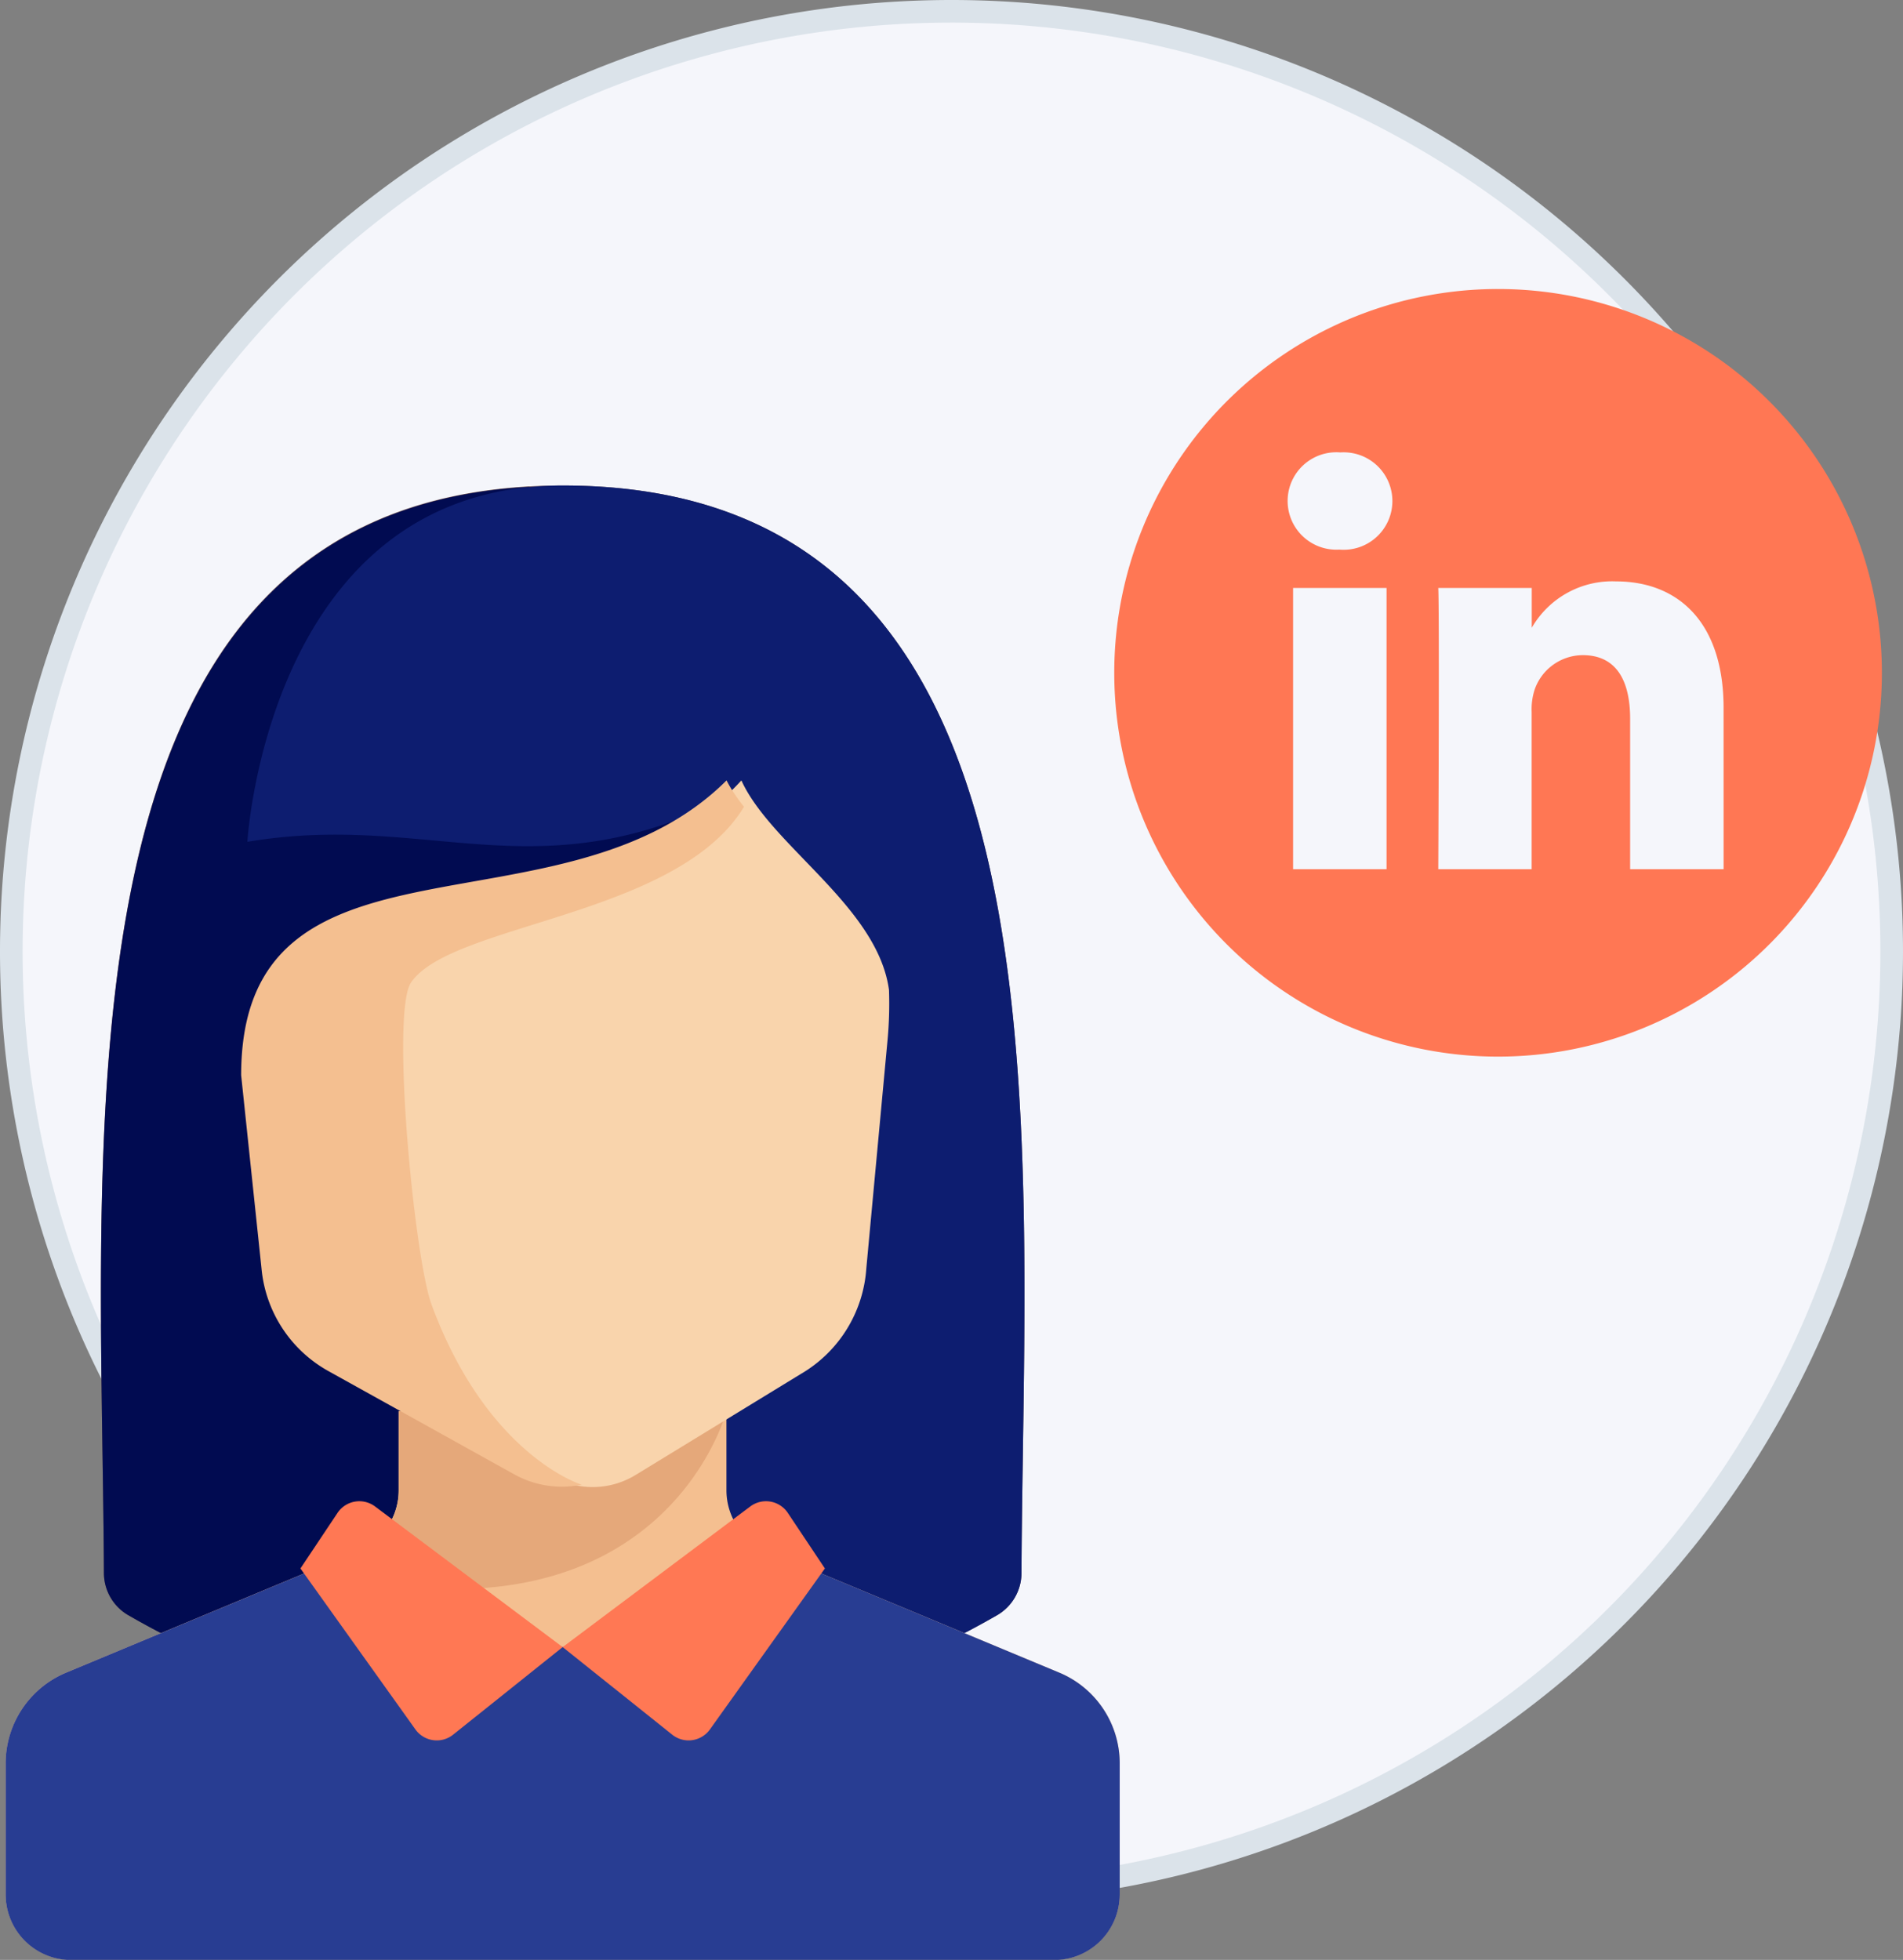
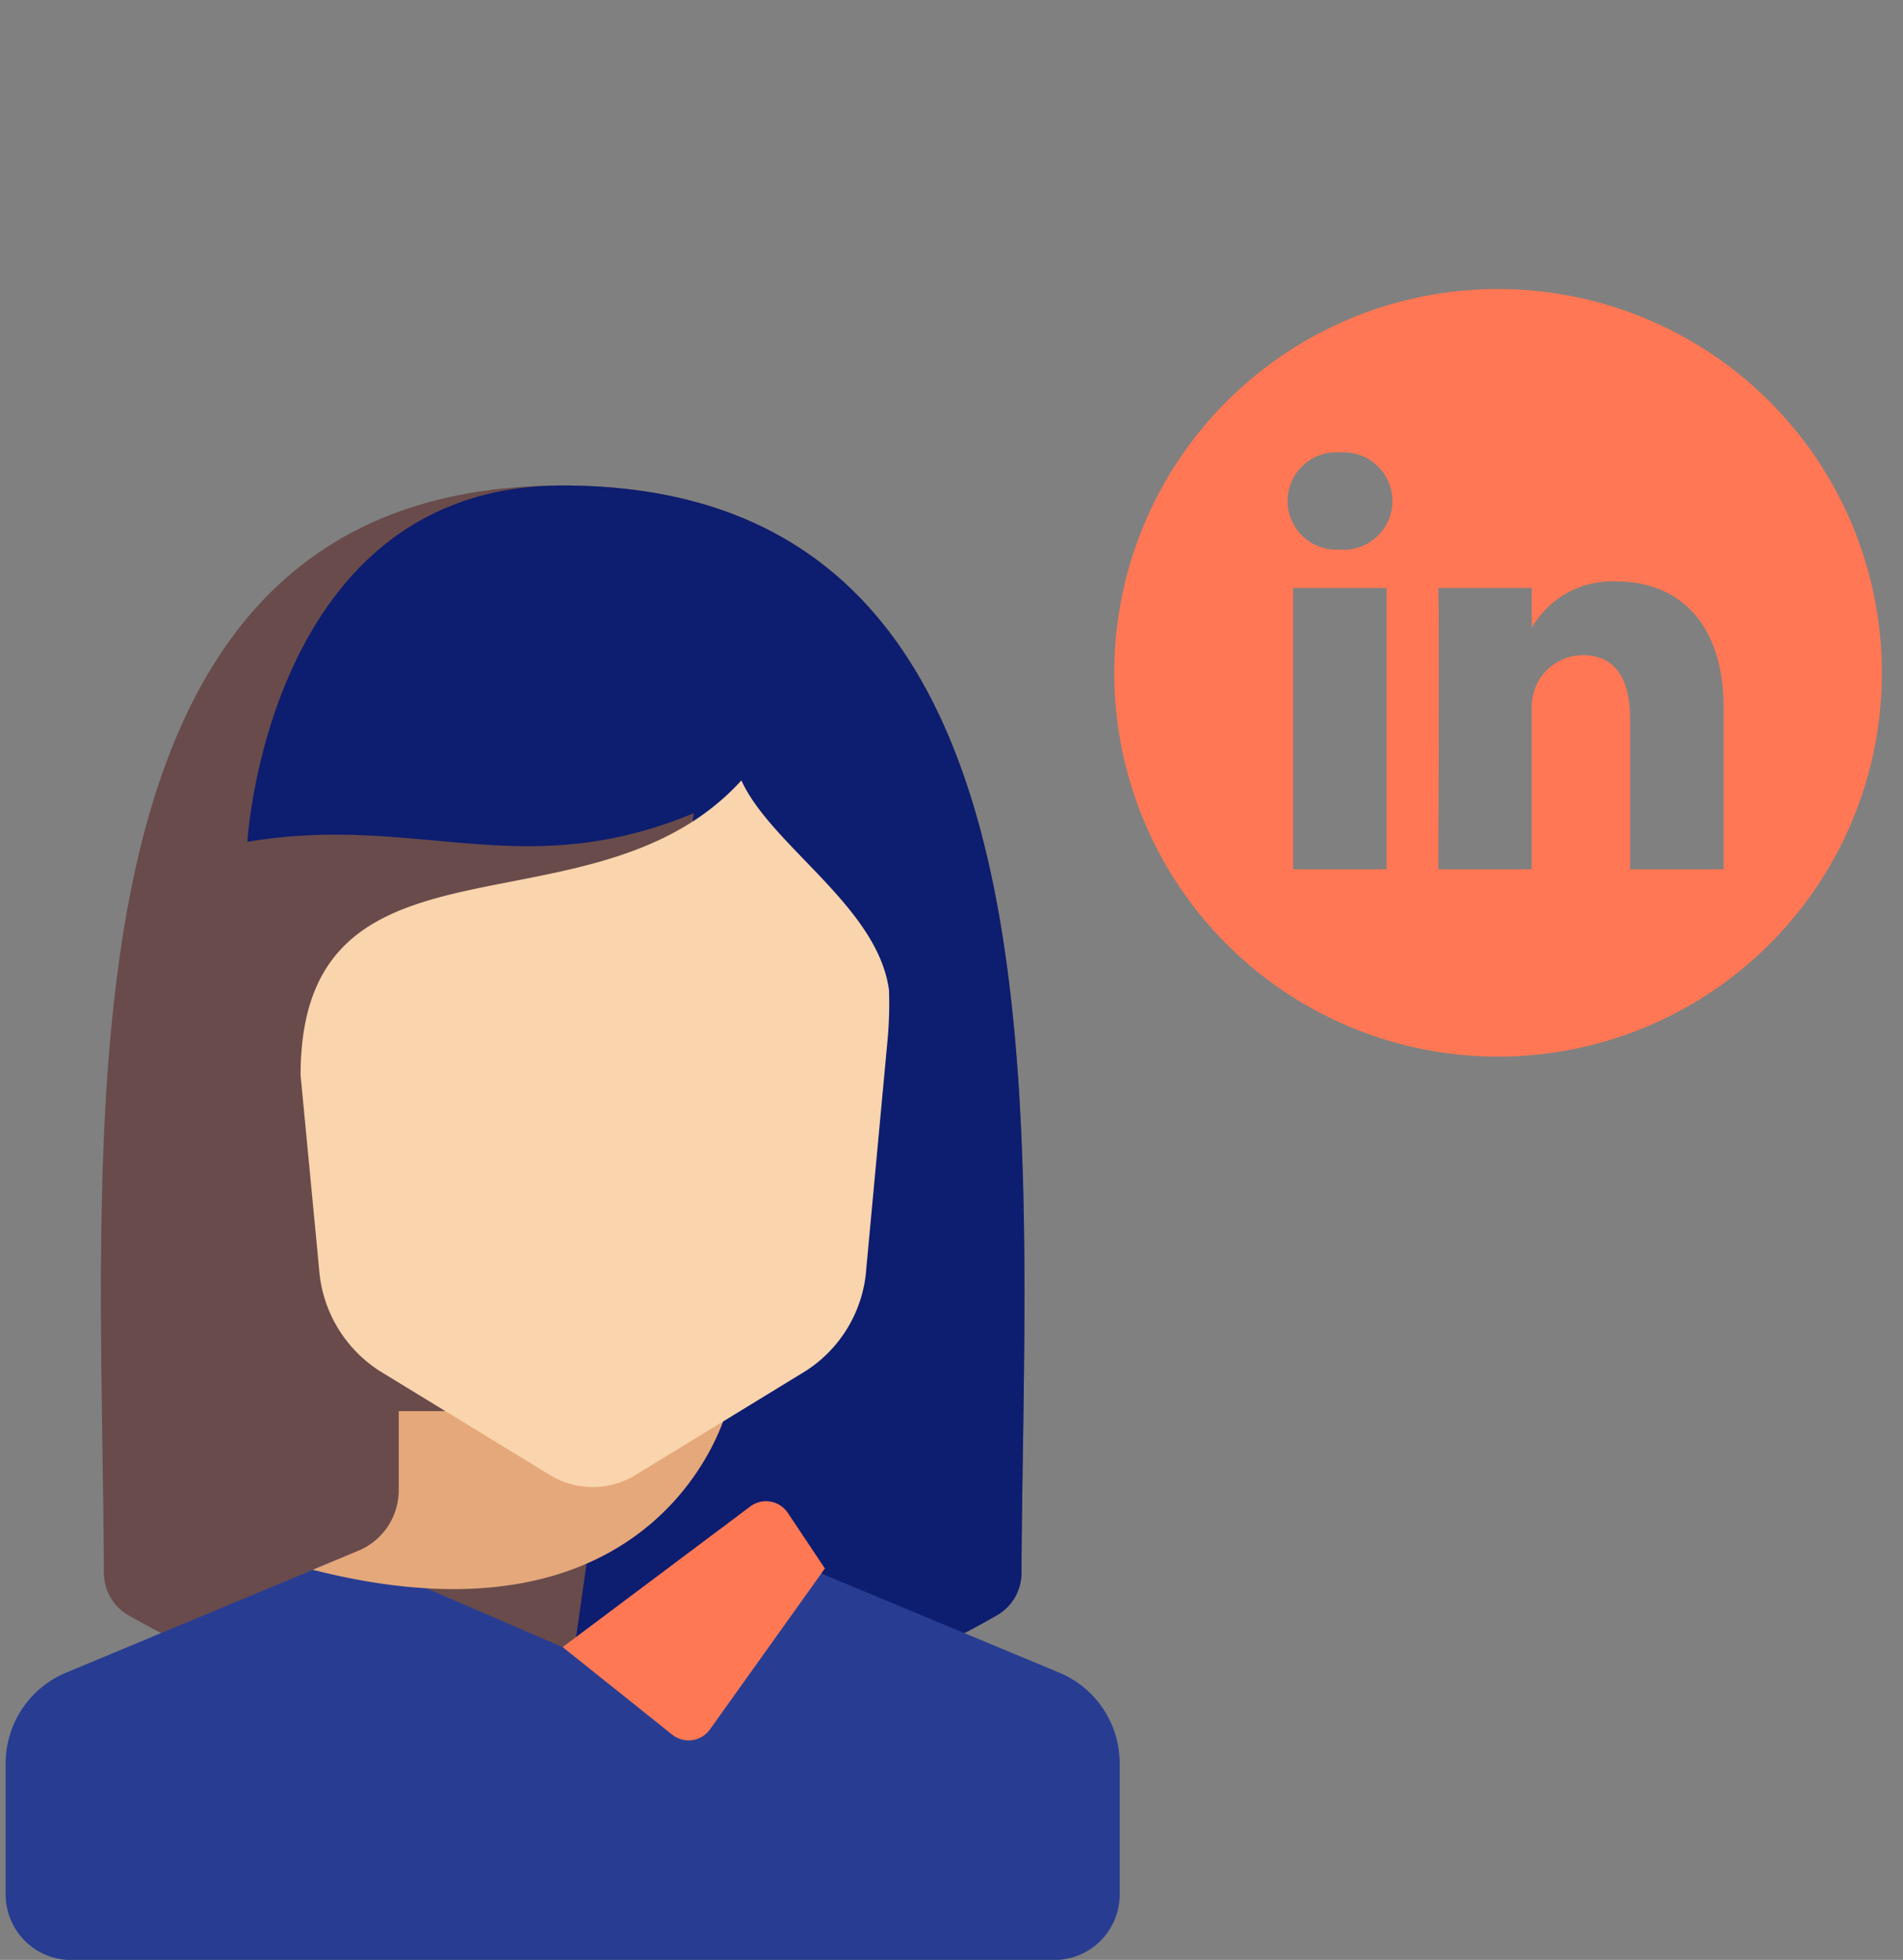
<svg xmlns="http://www.w3.org/2000/svg" width="84.184" height="86.706" viewBox="0 0 84.184 86.706">
  <rect x="0" y="0" width="84.184" height="86.706" fill="#808080" stroke="none" />
  <g id="Groupe_3706" data-name="Groupe 3706" transform="translate(-3811.75 713.743)">
    <g id="Groupe_3705" data-name="Groupe 3705" transform="translate(-272 144)">
-       <path id="Tracé_4923" data-name="Tracé 4923" d="M135.024,87.443A41.592,41.592,0,1,1,93.432,45.85,41.592,41.592,0,0,1,135.024,87.443Z" transform="translate(4032.41 -903.093)" fill="#f5f6fb" stroke="#dbe3ea" stroke-miterlimit="10" stroke-width="1" />
      <g id="Groupe_3680" data-name="Groupe 3680" transform="translate(4084 -836.264)">
        <path id="Tracé_4672" data-name="Tracé 4672" d="M63.251,59.26c-22.943,0-20.4,27.9-20.294,48.119a2.159,2.159,0,0,0,1.058,1.846,38.725,38.725,0,0,0,38.473,0,2.16,2.16,0,0,0,1.058-1.846C83.65,87.16,86.194,59.26,63.251,59.26Z" transform="translate(-38.61 -59.26)" fill="#694b4b" />
-         <path id="Tracé_4673" data-name="Tracé 4673" d="M61.774,59.346c-21.338,1.2-18.919,28.293-18.816,48.061a2.159,2.159,0,0,0,1.058,1.846,38.031,38.031,0,0,0,19.237,5.116l5.8-40.586" transform="translate(-38.611 -59.288)" fill="#010b51" />
        <path id="Tracé_4674" data-name="Tracé 4674" d="M66.447,59.26C53.4,59.26,52.5,75.023,52.5,75.023c7.519-1.268,12.14,1.9,19.749-1.268l-5.8,40.586a38.031,38.031,0,0,0,19.237-5.116,2.16,2.16,0,0,0,1.058-1.846C86.846,87.16,89.391,59.26,66.447,59.26Z" transform="translate(-41.806 -59.26)" fill="#0d1d70" />
-         <path id="Tracé_4675" data-name="Tracé 4675" d="M83.137,131.989,70.2,126.6a2.9,2.9,0,0,1-1.784-2.676v-3.5h-14.5v3.5A2.9,2.9,0,0,1,52.14,126.6l-12.934,5.389A4.347,4.347,0,0,0,36.53,136v5.8a2.9,2.9,0,0,0,2.9,2.9H82.913a2.9,2.9,0,0,0,2.9-2.9V136A4.347,4.347,0,0,0,83.137,131.989Z" transform="translate(-36.53 -79.473)" fill="#f4bf90" />
        <path id="Tracé_4676" data-name="Tracé 4676" d="M83.137,135.127l-12.506-5.211L61.171,134l-9.46-4.083-12.505,5.211a4.347,4.347,0,0,0-2.676,4.014v5.8a2.9,2.9,0,0,0,2.9,2.9H82.913a2.9,2.9,0,0,0,2.9-2.9v-5.8A4.347,4.347,0,0,0,83.137,135.127Z" transform="translate(-36.53 -82.61)" fill="#283d92" />
        <path id="Tracé_4677" data-name="Tracé 4677" d="M75.127,120.421h-14.5v3.5a2.9,2.9,0,0,1-1.784,2.676l-2.02.842C72.287,131.383,75.127,120.421,75.127,120.421Z" transform="translate(-43.238 -79.473)" fill="#e5a87a" />
        <g id="Groupe_3458" data-name="Groupe 3458" transform="translate(13.045 44.935)">
-           <path id="Tracé_4678" data-name="Tracé 4678" d="M67.61,132.828l-8.3-6.222a1.16,1.16,0,0,0-1.66.285l-1.64,2.458,5.086,7.121a1.16,1.16,0,0,0,1.668.232Z" transform="translate(-56.014 -126.375)" fill="#ff7854" />
          <path id="Tracé_4679" data-name="Tracé 4679" d="M73.334,132.828l8.3-6.222a1.16,1.16,0,0,1,1.66.285l1.64,2.458-5.086,7.121a1.16,1.16,0,0,1-1.668.232Z" transform="translate(-61.738 -126.375)" fill="#ff7854" />
        </g>
        <path id="Tracé_4680" data-name="Tracé 4680" d="M75.516,78.745c-6.583,7.248-19.5,1.45-19.5,13.045l.817,8.542a5.861,5.861,0,0,0,2.687,4.543l7.5,4.585a3.634,3.634,0,0,0,3.836,0l7.5-4.585a5.859,5.859,0,0,0,2.687-4.543l.943-10.145a17.52,17.52,0,0,0,.06-2.17C81.546,84.327,76.833,81.644,75.516,78.745Z" transform="translate(-42.969 -65.699)" fill="#f9d4ac" />
-         <path id="Tracé_4681" data-name="Tracé 4681" d="M52.09,91.79l.9,8.542a5.8,5.8,0,0,0,2.958,4.543L64.2,109.46a4.327,4.327,0,0,0,2.951.441h0s-4.161-1.261-6.638-7.965c-.759-2.053-1.812-12.925-.906-14.253,1.791-2.627,11.778-2.9,14.728-7.771q-.219-.271-.4-.544c-.009-.014-.021-.029-.031-.044a5.442,5.442,0,0,1-.341-.58C66.313,85.992,52.09,80.194,52.09,91.79Z" transform="translate(-41.672 -65.699)" fill="#f4bf90" />
      </g>
    </g>
    <path id="linkedin" d="M16.979,0A16.979,16.979,0,1,0,33.957,16.979,16.98,16.98,0,0,0,16.979,0ZM12.045,25.667H7.91V13.226h4.135ZM9.977,11.528H9.95A2.155,2.155,0,1,1,10,7.229a2.156,2.156,0,1,1-.027,4.3ZM26.955,25.667H22.82V19.011c0-1.673-.6-2.813-2.095-2.813A2.264,2.264,0,0,0,18.6,17.71a2.832,2.832,0,0,0-.136,1.009v6.947H14.333s.054-11.273,0-12.44h4.135v1.761a4.105,4.105,0,0,1,3.726-2.053c2.721,0,4.76,1.778,4.76,5.6Zm0,0" transform="translate(3861.043 -700.957)" fill="#ff7754" />
  </g>
</svg>